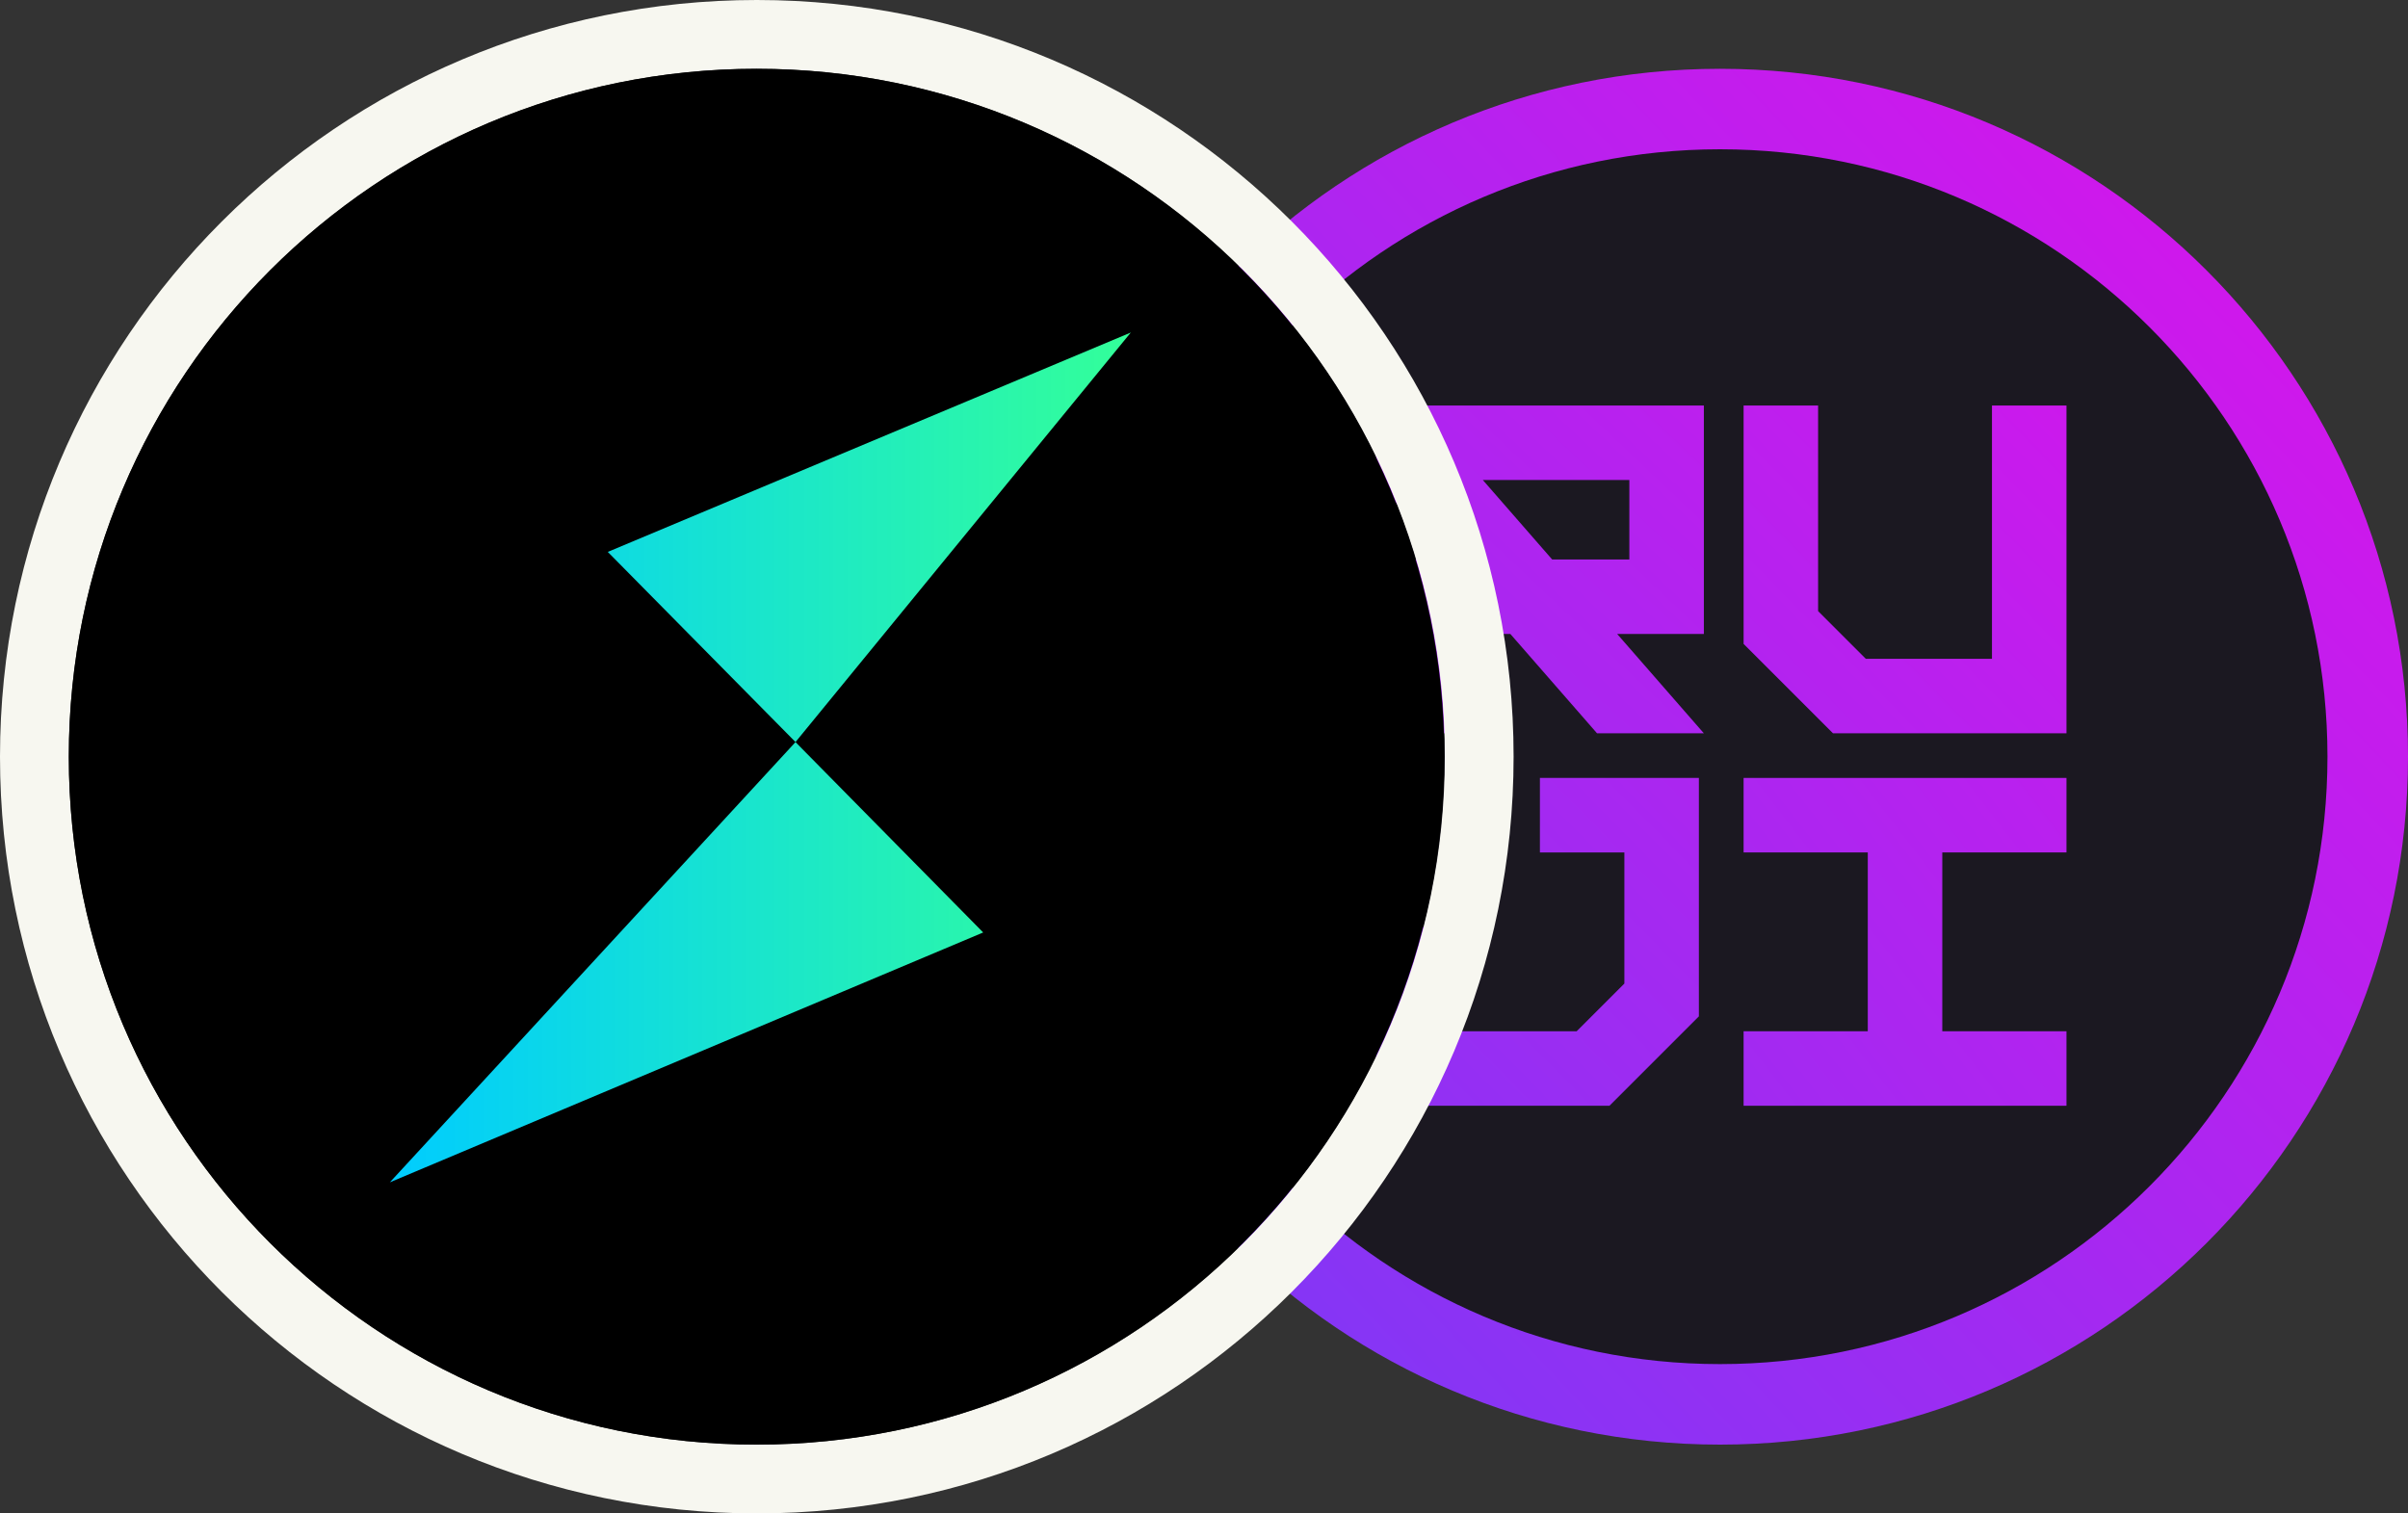
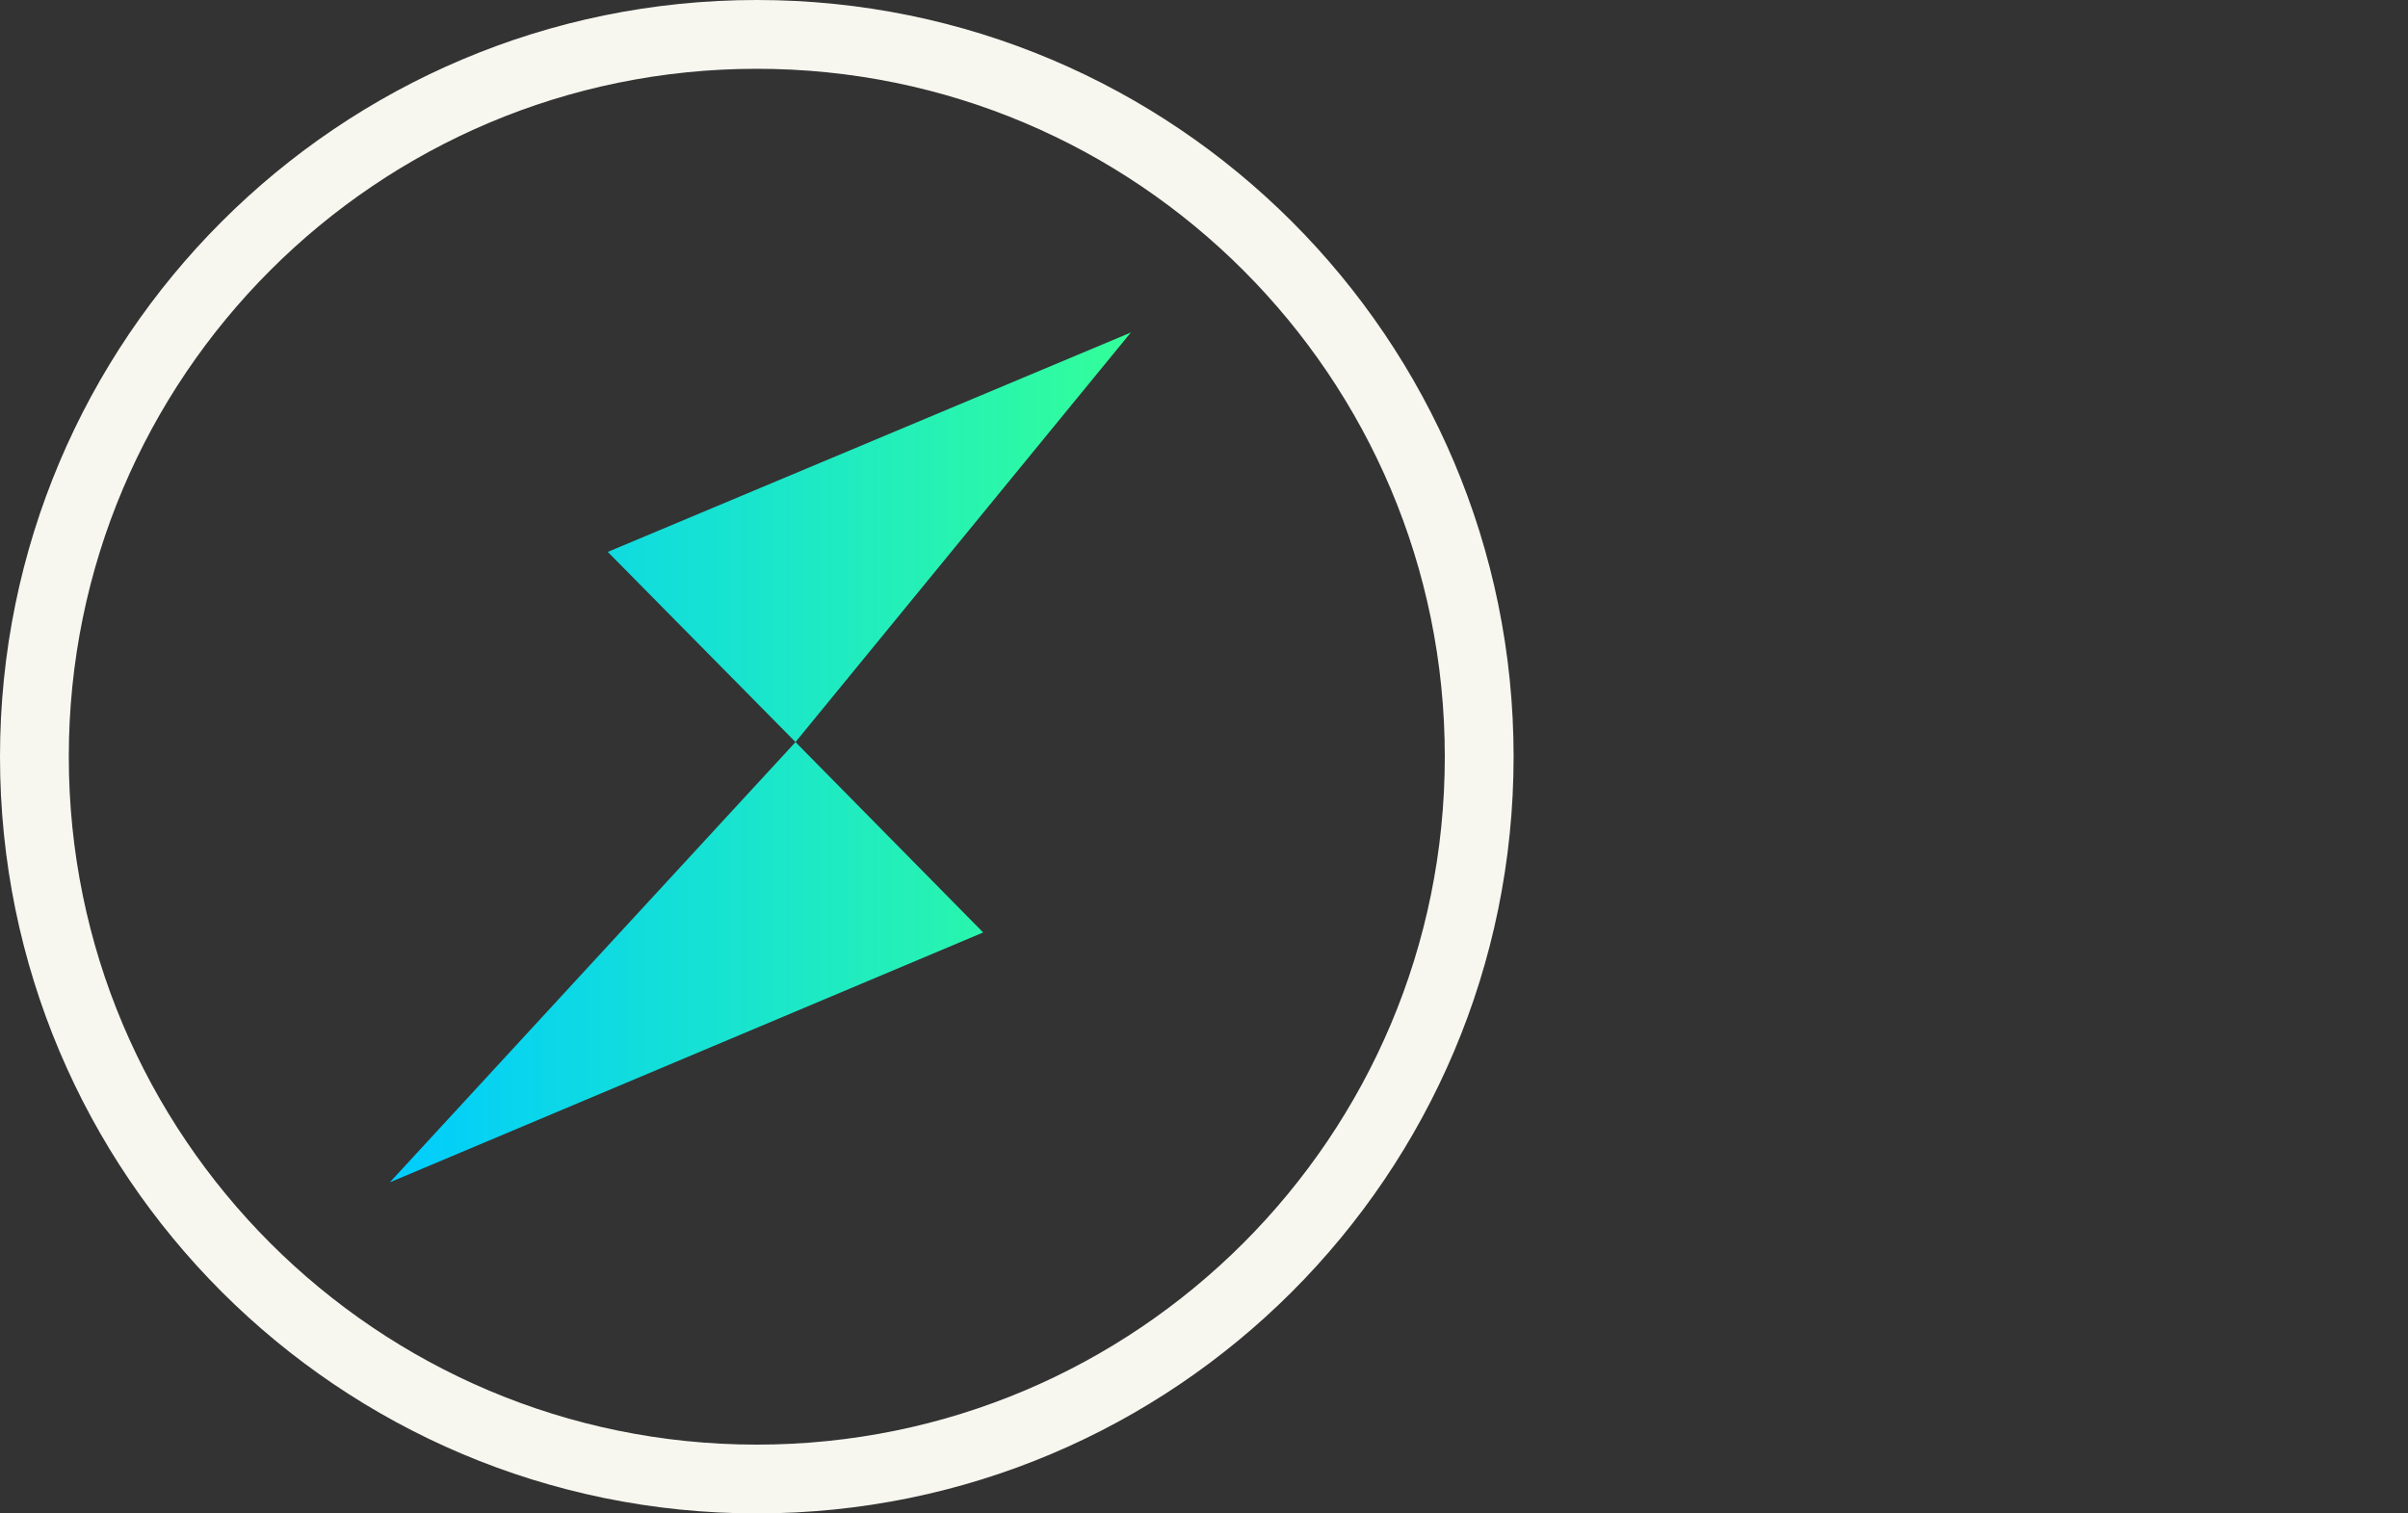
<svg xmlns="http://www.w3.org/2000/svg" width="70" height="44" viewBox="0 0 70 44" fill="none">
  <rect x="0" y="0" width="70" height="44" fill="#333333" stroke="none" />
  <g clip-path="url(#clip0_297_79299)">
    <path d="M50 42C61.046 42 70 33.046 70 22C70 10.954 61.046 2 50 2C38.954 2 30 10.954 30 22C30 33.046 38.954 42 50 42Z" fill="url(#paint0_linear_297_79299)" />
    <path d="M50 39.659C59.753 39.659 67.659 31.753 67.659 21.999C67.659 12.246 59.753 4.34 50 4.34C40.247 4.34 32.34 12.246 32.34 21.999C32.34 31.753 40.247 39.659 50 39.659Z" fill="#1B1821" />
    <path d="M54.296 24.783H50.686V22.617H60.072V24.783H56.462V29.982H60.072V32.148H50.686V29.982H54.296V24.783Z" fill="url(#paint1_linear_297_79299)" />
    <path d="M52.852 11.789V17.767L54.239 19.154H57.906V11.789H60.072V21.32H53.285L50.686 18.721V11.789H52.852Z" fill="url(#paint2_linear_297_79299)" />
-     <path d="M49.386 22.617V29.549L46.787 32.148H40V26.949H42.166V29.982H45.833L47.22 28.595V24.783H44.765V22.617H49.386Z" fill="url(#paint3_linear_297_79299)" />
-     <path fill-rule="evenodd" clip-rule="evenodd" d="M40 11.789H49.531V18.432H47.011L49.531 21.32H46.426L43.906 18.432H42.166V21.32H40V16.266H42.016L40 13.955V11.789ZM43.105 13.955L45.121 16.266H47.365V13.955H43.105Z" fill="url(#paint4_linear_297_79299)" />
+     <path d="M49.386 22.617V29.549L46.787 32.148H40V26.949H42.166V29.982H45.833L47.22 28.595V24.783V22.617H49.386Z" fill="url(#paint3_linear_297_79299)" />
  </g>
  <path d="M22 1C33.598 1 43 10.402 43 22C43 33.598 33.598 43 22 43C10.402 43 1 33.598 1 22C1 10.402 10.402 1 22 1Z" stroke="#F7F7F0" stroke-width="2" />
-   <path d="M21.987 42C33.037 42 41.987 33.05 41.987 22C41.987 10.95 33.037 2 21.987 2C10.938 2 2 10.95 2 22C2 33.05 10.95 42 21.987 42Z" fill="black" />
  <path fill-rule="evenodd" clip-rule="evenodd" d="M23.125 21.574L17.668 16.046L32.872 9.668L23.125 21.574ZM28.581 27.11L11.333 34.374L23.125 21.575L28.581 27.11Z" fill="url(#paint5_linear_297_79299)" />
  <defs>
    <linearGradient id="paint0_linear_297_79299" x1="68.848" y1="6.918" x2="36.381" y2="37.543" gradientUnits="userSpaceOnUse">
      <stop stop-color="#D615EB" />
      <stop offset="1" stop-color="#8436F5" />
    </linearGradient>
    <linearGradient id="paint1_linear_297_79299" x1="65.704" y1="9.043" x2="34.097" y2="33.384" gradientUnits="userSpaceOnUse">
      <stop stop-color="#D615EB" />
      <stop offset="1" stop-color="#8436F5" />
    </linearGradient>
    <linearGradient id="paint2_linear_297_79299" x1="63.827" y1="8.612" x2="36.234" y2="35.597" gradientUnits="userSpaceOnUse">
      <stop stop-color="#D615EB" />
      <stop offset="1" stop-color="#8436F5" />
    </linearGradient>
    <linearGradient id="paint3_linear_297_79299" x1="63.827" y1="9.476" x2="36.524" y2="36.32" gradientUnits="userSpaceOnUse">
      <stop stop-color="#D615EB" />
      <stop offset="1" stop-color="#8436F5" />
    </linearGradient>
    <linearGradient id="paint4_linear_297_79299" x1="63.827" y1="8.757" x2="37.515" y2="36.59" gradientUnits="userSpaceOnUse">
      <stop stop-color="#D615EB" />
      <stop offset="1" stop-color="#8436F5" />
    </linearGradient>
    <linearGradient id="paint5_linear_297_79299" x1="11.325" y1="1250.42" x2="32.872" y2="1250.42" gradientUnits="userSpaceOnUse">
      <stop stop-color="#00CCFF" />
      <stop offset="1" stop-color="#33FF99" />
    </linearGradient>
    <clipPath id="clip0_297_79299">
-       <rect width="40" height="40" fill="white" transform="translate(30 2)" />
-     </clipPath>
+       </clipPath>
  </defs>
</svg>